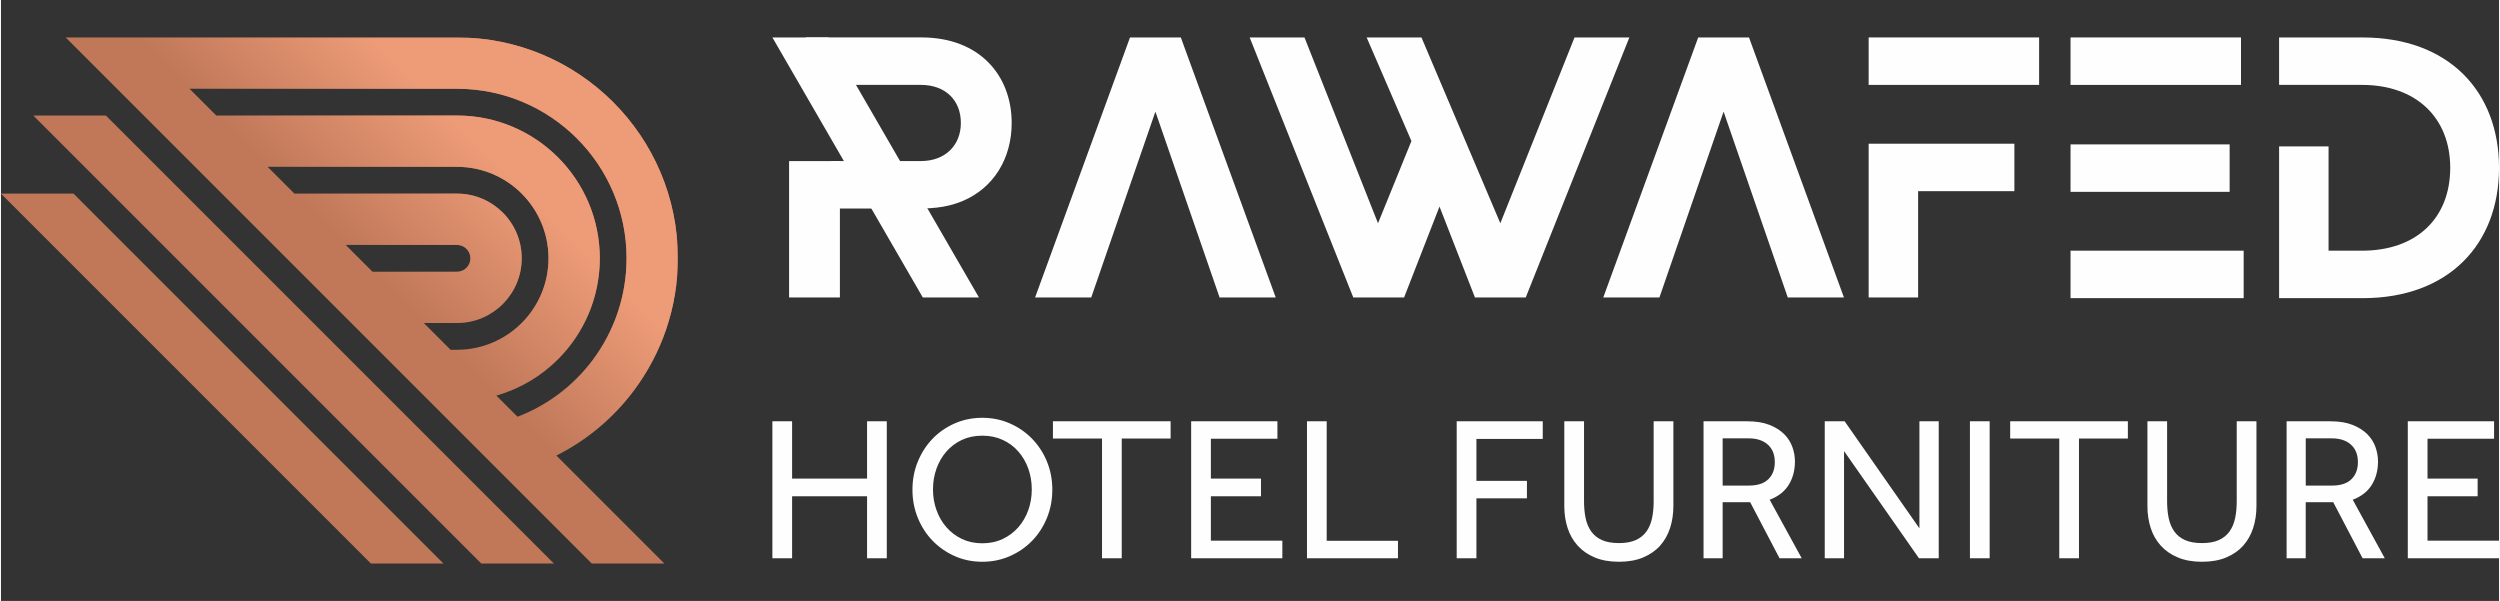
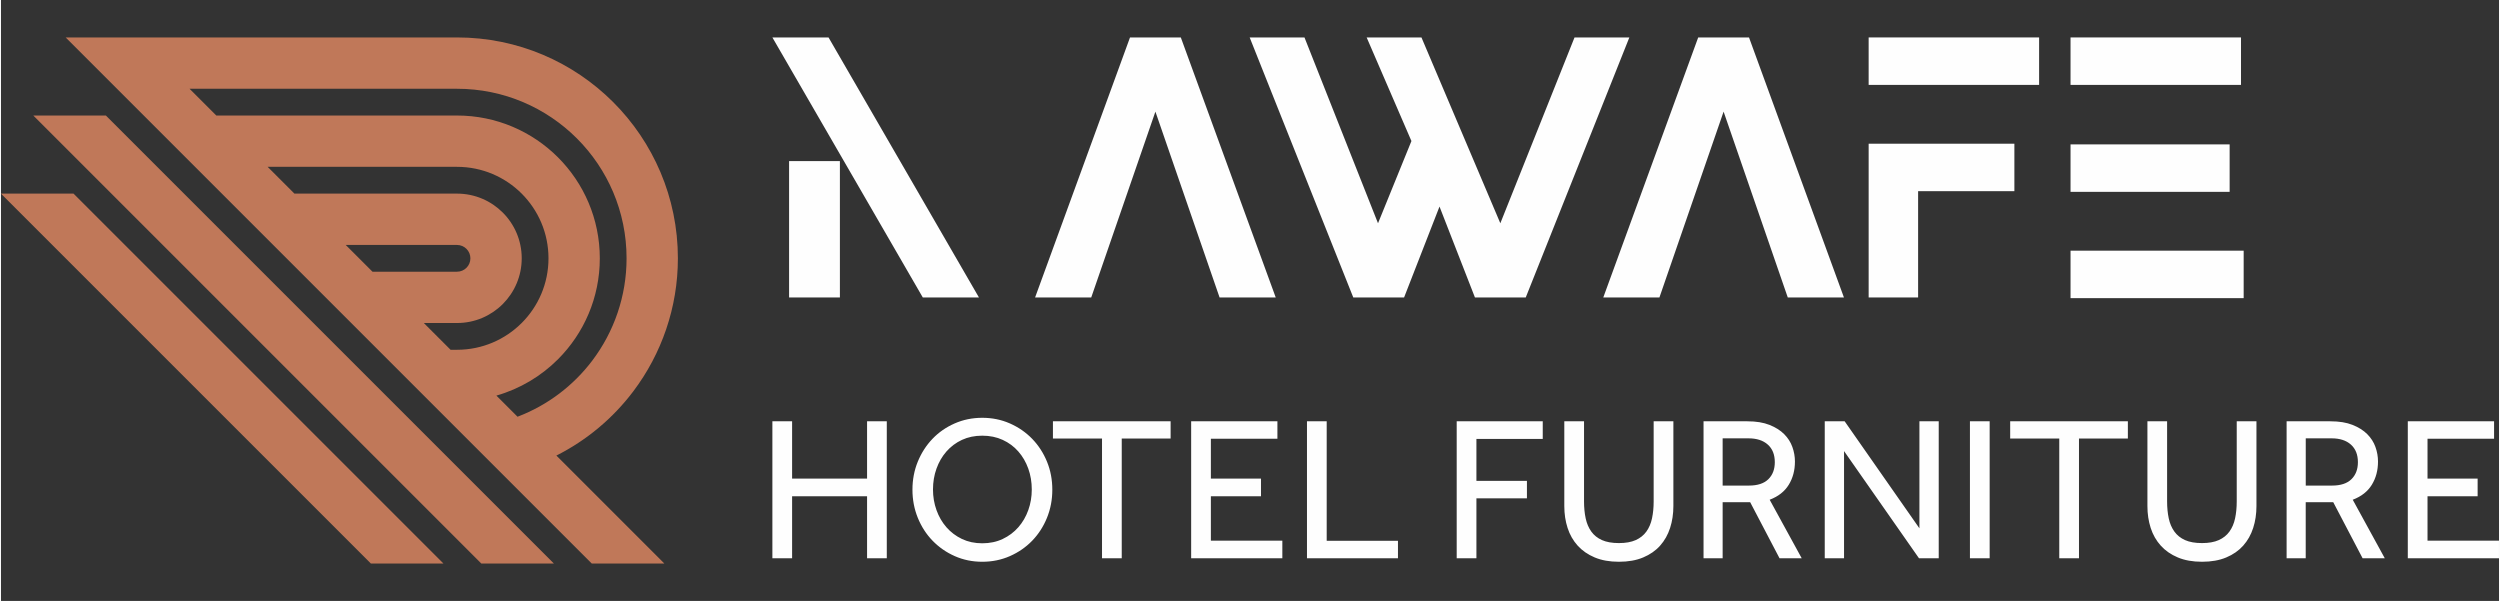
<svg xmlns="http://www.w3.org/2000/svg" xml:space="preserve" width="1.585in" height="0.381in" version="1.1" style="shape-rendering:geometricPrecision; text-rendering:geometricPrecision; image-rendering:optimizeQuality; fill-rule:evenodd; clip-rule:evenodd" viewBox="0 0 1584.76 381.24">
  <rect x="0" y="0" width="1584.76" height="381.24" fill="#333333" stroke="none" />
  <defs>
    <style type="text/css">
   
    .fil0 {fill:none}
    .fil1 {fill:#FEFEFE;fill-rule:nonzero}
    .fil3 {fill:#EE9C78;fill-rule:nonzero}
    .fil2 {fill:#C07859;fill-rule:nonzero}
   
  </style>
    <mask id="id0">
      <linearGradient id="id1" gradientUnits="userSpaceOnUse" x1="337.38" y1="274.06" x2="412.62" y2="198.82">
        <stop offset="0" style="stop-opacity:0; stop-color:white" />
        <stop offset="1" style="stop-opacity:1; stop-color:white" />
      </linearGradient>
-       <rect style="fill:url(#id1)" y="23.75" width="429.43" height="333.74" />
    </mask>
  </defs>
  <g id="Layer_x0020_1">
-     <rect class="fil0" y="0" width="1584.76" height="381.24" />
    <g id="_1642141672256">
-       <path class="fil1" d="M577.16 132.31c11.45,0 21.2,0 32.65,-4.67 20.35,-8.48 31.38,-27.56 31.38,-49.62 0,-30.11 -20.35,-54.28 -57.25,-54.28l-73.37 0 0 30.11 72.94 0c15.69,0 25.44,9.75 25.44,24.17 0,14 -9.75,24.17 -25.44,24.17l-56.83 0 0 30.11c18.24,0 32.65,0 50.46,0l0 -0z" />
      <polygon class="fil1" points="748.49,23.75 716.26,23.75 656.04,188.71 691.66,188.71 732.37,70.82 773.08,188.71 808.7,188.71 " />
      <polygon class="fil1" points="901.15,23.75 866.38,23.75 894.79,89.48 873.59,141.64 826.94,23.75 792.17,23.75 857.9,188.71 890.13,188.71 912.6,131.04 935.08,188.71 967.31,188.71 1033.04,23.75 998.26,23.75 951.19,141.64 " />
      <polygon class="fil1" points="1108.95,23.75 1076.72,23.75 1016.5,188.71 1052.12,188.71 1092.83,70.82 1133.54,188.71 1169.17,188.71 " />
      <path class="fil1" d="M1184.85 188.71l31.38 0 0 -67.43 61.07 0 0 -30.11 -92.45 0 0 97.54 0 0zm0 -164.96l0 30.11 108.14 0 0 -30.11 -108.14 0z" />
      <path class="fil1" d="M1312.93 159.03l0 30.11 109.83 0 0 -30.11 -109.83 0zm100.93 -67.43l-100.93 0 0 30.11 100.93 0 0 -30.11zm7.21 -67.85l-108.14 0 0 30.11 108.14 0 0 -30.11z" />
-       <path class="fil1" d="M1498.24 23.75c0,0 -53.01,0 -53.01,0l0 30.11 52.59 0c34.78,0 55.98,21.2 55.98,52.59 0,31.81 -21.2,52.59 -55.98,52.59l-21.2 0 0 -66.15 -31.38 0 0 96.26c0,0 53.01,0 53.01,0 54.7,0 86.51,-34.35 86.51,-82.69 0,-48.34 -31.81,-82.69 -86.51,-82.69l0 -0.01z" />
      <polygon class="fil1" points="525,23.75 620.42,188.71 584.8,188.71 489.38,23.75 " />
      <polygon class="fil1" points="499.98,102.2 532.21,102.2 532.21,188.71 499.98,188.71 " />
    </g>
    <path class="fil1" d="M489.38 267.26l12.51 0 0 36.35 47.56 0 0 -36.35 12.51 0 0 86.91 -12.51 0 0 -39.35 -47.56 0 0 39.35 -12.51 0 0 -86.91zm133.16 89.12c-6.25,0 -12.07,-1.19 -17.46,-3.58 -5.39,-2.39 -10.07,-5.65 -14.07,-9.77 -4,-4.13 -7.12,-8.97 -9.38,-14.53 -2.26,-5.56 -3.39,-11.51 -3.39,-17.85 0,-6.34 1.13,-12.27 3.39,-17.79 2.26,-5.51 5.36,-10.33 9.31,-14.46 3.95,-4.13 8.64,-7.38 14.07,-9.77 5.43,-2.39 11.27,-3.58 17.52,-3.58 6.26,0 12.1,1.19 17.53,3.58 5.43,2.39 10.14,5.65 14.14,9.77 3.99,4.13 7.12,8.95 9.38,14.46 2.26,5.52 3.39,11.44 3.39,17.79 0,6.34 -1.13,12.29 -3.39,17.85 -2.26,5.56 -5.39,10.4 -9.38,14.53 -4,4.13 -8.71,7.38 -14.14,9.77 -5.43,2.39 -11.27,3.58 -17.53,3.58zm0 -11.72c4.78,0 9.1,-0.91 12.96,-2.74 3.87,-1.83 7.17,-4.3 9.91,-7.43 2.74,-3.13 4.84,-6.75 6.32,-10.88 1.48,-4.13 2.21,-8.49 2.21,-13.09 0,-4.69 -0.74,-9.1 -2.21,-13.22 -1.48,-4.13 -3.58,-7.75 -6.32,-10.88 -2.74,-3.13 -6.04,-5.58 -9.91,-7.36 -3.86,-1.78 -8.19,-2.67 -12.96,-2.67 -4.78,0 -9.07,0.89 -12.9,2.67 -3.82,1.78 -7.1,4.24 -9.84,7.36 -2.74,3.13 -4.84,6.76 -6.31,10.88 -1.48,4.13 -2.22,8.54 -2.22,13.22 0,4.6 0.74,8.97 2.22,13.09 1.47,4.13 3.58,7.75 6.31,10.88 2.74,3.13 6.02,5.6 9.84,7.43 3.82,1.82 8.12,2.74 12.9,2.74zm75.96 -66.45l-31.14 0 0 -10.94 74.66 0 0 10.94 -31.01 0 0 75.96 -12.51 0 0 -75.96zm56.55 -10.94l54.72 0 0 11.08 -42.21 0 0 25.28 31.79 0 0 11.2 -31.79 0 0 28.15 45.34 0 0 11.2 -57.85 0 0 -86.91zm73.48 0l12.51 0 0 75.83 45.21 0 0 11.08 -57.72 0 0 -86.91zm94.98 0l54.59 0 0 11.2 -42.08 0 0 26.58 32.05 0 0 11.07 -32.05 0 0 38.05 -12.51 0 0 -86.91zm68.27 0l12.51 0 0 50.81c0,3.91 0.35,7.49 1.04,10.75 0.7,3.26 1.89,6.06 3.58,8.4 1.7,2.35 3.95,4.15 6.78,5.41 2.82,1.26 6.41,1.89 10.75,1.89 4.26,0 7.8,-0.63 10.62,-1.89 2.82,-1.26 5.08,-3.06 6.78,-5.41 1.69,-2.35 2.89,-5.15 3.58,-8.4 0.69,-3.26 1.04,-6.84 1.04,-10.75l0 -50.81 12.51 0 0 53.81c0,4.95 -0.7,9.57 -2.09,13.87 -1.39,4.3 -3.5,8.04 -6.32,11.2 -2.82,3.17 -6.41,5.67 -10.75,7.49 -4.34,1.83 -9.47,2.74 -15.37,2.74 -5.91,0 -11.03,-0.91 -15.38,-2.74 -4.34,-1.82 -7.94,-4.32 -10.81,-7.49 -2.87,-3.17 -5,-6.91 -6.39,-11.2 -1.39,-4.3 -2.09,-8.93 -2.09,-13.87l0 -53.81zm88.34 0l27.75 0c5.56,0 10.25,0.76 14.07,2.28 3.82,1.52 6.93,3.47 9.31,5.86 2.39,2.39 4.13,5.1 5.21,8.14 1.09,3.04 1.63,6.13 1.63,9.25 0,5.56 -1.3,10.46 -3.91,14.72 -2.61,4.26 -6.65,7.43 -12.12,9.51l20.33 37.13 -14.07 0 -18.63 -35.57 -17.46 0 0 35.57 -12.12 0 0 -86.91zm28.79 40.78c5.47,0 9.58,-1.35 12.31,-4.04 2.74,-2.69 4.1,-6.3 4.1,-10.81 0,-4.78 -1.47,-8.49 -4.43,-11.14 -2.95,-2.65 -7.04,-3.98 -12.25,-3.98l-16.41 0 0 29.97 16.67 0zm48.08 -40.78l12.64 0 47.43 67.89 0 -67.89 12.25 0 0 86.91 -12.51 0 -47.56 -68.02 0 68.02 -12.24 0 0 -86.91zm92.12 0l12.51 0 0 86.91 -12.51 0 0 -86.91zm56.67 10.94l-31.14 0 0 -10.94 74.66 0 0 10.94 -31.01 0 0 75.96 -12.51 0 0 -75.96zm55.9 -10.94l12.51 0 0 50.81c0,3.91 0.35,7.49 1.04,10.75 0.69,3.26 1.89,6.06 3.58,8.4 1.69,2.35 3.95,4.15 6.78,5.41 2.82,1.26 6.41,1.89 10.75,1.89 4.26,0 7.8,-0.63 10.62,-1.89 2.82,-1.26 5.08,-3.06 6.78,-5.41 1.69,-2.35 2.89,-5.15 3.58,-8.4 0.7,-3.26 1.04,-6.84 1.04,-10.75l0 -50.81 12.51 0 0 53.81c0,4.95 -0.69,9.57 -2.08,13.87 -1.39,4.3 -3.5,8.04 -6.32,11.2 -2.83,3.17 -6.41,5.67 -10.75,7.49 -4.34,1.83 -9.47,2.74 -15.37,2.74 -5.91,0 -11.03,-0.91 -15.37,-2.74 -4.34,-1.82 -7.95,-4.32 -10.81,-7.49 -2.87,-3.17 -5,-6.91 -6.39,-11.2 -1.39,-4.3 -2.08,-8.93 -2.08,-13.87l0 -53.81zm88.34 0l27.75 0c5.56,0 10.25,0.76 14.07,2.28 3.82,1.52 6.93,3.47 9.31,5.86 2.39,2.39 4.13,5.1 5.21,8.14 1.09,3.04 1.63,6.13 1.63,9.25 0,5.56 -1.3,10.46 -3.91,14.72 -2.61,4.26 -6.65,7.43 -12.12,9.51l20.33 37.13 -14.07 0 -18.63 -35.57 -17.46 0 0 35.57 -12.12 0 0 -86.91zm28.8 40.78c5.47,0 9.57,-1.35 12.31,-4.04 2.74,-2.69 4.11,-6.3 4.11,-10.81 0,-4.78 -1.48,-8.49 -4.43,-11.14 -2.95,-2.65 -7.04,-3.98 -12.24,-3.98l-16.42 0 0 29.97 16.68 0zm48.08 -40.78l54.72 0 0 11.08 -42.22 0 0 25.28 31.79 0 0 11.2 -31.79 0 0 28.15 45.34 0 0 11.2 -57.85 0 0 -86.91z" />
    <g id="_2264384356576">
      <path class="fil2" d="M289.31 23.75c38.69,0 73.72,15.69 99.08,41.04 25.35,25.35 41.04,60.39 41.04,99.08 0,31.26 -10.38,60.65 -28.29,84.39 -12.78,16.94 -29.4,30.98 -48.8,40.75l68.48 68.48 -46.04 0 -333.74 -333.74 39.3 0 6.74 0 202.23 0zm38.39 240.62c19.24,-7.33 35.55,-19.87 47.49,-35.7 13.72,-18.19 21.68,-40.76 21.68,-64.8 0,-29.7 -12.04,-56.59 -31.51,-76.06 -19.46,-19.46 -46.35,-31.5 -76.06,-31.5l-169.67 0 16.98 16.98 152.7 0 0 0c25.01,0 47.66,10.14 64.05,26.53 16.39,16.39 26.53,39.04 26.53,64.05 0,25.01 -10.14,47.66 -26.53,64.06 -10.71,10.71 -24.1,18.76 -39.07,23.04l13.41 13.41zm-158.52 -158.52l16.98 16.98 103.16 0 0 -0c11.33,0 21.59,4.59 29.02,12.02 7.43,7.43 12.02,17.69 12.02,29.02 0,11.33 -4.6,21.6 -12.02,29.03 -7.43,7.43 -17.69,12.02 -29.02,12.02l0 -0 -21.07 0 16.98 16.98 4.09 0c16.02,0 30.53,-6.5 41.03,-17 10.5,-10.5 16.99,-25 16.99,-41.03 0,-16.02 -6.5,-30.53 -16.99,-41.03 -10.5,-10.5 -25.01,-17 -41.03,-17l0 0 -120.13 0zm49.53 49.54l16.98 16.98 53.63 0 0 0c2.34,0 4.47,-0.95 6,-2.49 1.54,-1.53 2.48,-3.66 2.48,-6 0,-2.34 -0.95,-4.47 -2.48,-6 -1.53,-1.54 -3.66,-2.48 -6,-2.48l0 0 -70.6 0zm-152.15 -82.09l284.2 284.2 -46.04 0 -284.2 -284.2 46.04 0zm-20.52 49.54l234.66 234.66 -46.04 0 -234.66 -234.66 46.04 0z" />
      <path class="fil3" style="mask:url(#id0)" d="M289.31 23.75c38.69,0 73.72,15.69 99.08,41.04 25.35,25.35 41.04,60.39 41.04,99.08 0,31.26 -10.38,60.65 -28.29,84.39 -12.78,16.94 -29.4,30.98 -48.8,40.75l68.48 68.48 -46.04 0 -333.74 -333.74 39.3 0 6.74 0 202.23 0zm38.39 240.62c19.24,-7.33 35.55,-19.87 47.49,-35.7 13.72,-18.19 21.68,-40.76 21.68,-64.8 0,-29.7 -12.04,-56.59 -31.51,-76.06 -19.46,-19.46 -46.35,-31.5 -76.06,-31.5l-169.67 0 16.98 16.98 152.7 0 0 0c25.01,0 47.66,10.14 64.05,26.53 16.39,16.39 26.53,39.04 26.53,64.05 0,25.01 -10.14,47.66 -26.53,64.06 -10.71,10.71 -24.1,18.76 -39.07,23.04l13.41 13.41zm-158.52 -158.52l16.98 16.98 103.16 0 0 -0c11.33,0 21.59,4.59 29.02,12.02 7.43,7.43 12.02,17.69 12.02,29.02 0,11.33 -4.6,21.6 -12.02,29.03 -7.43,7.43 -17.69,12.02 -29.02,12.02l0 -0 -21.07 0 16.98 16.98 4.09 0c16.02,0 30.53,-6.5 41.03,-17 10.5,-10.5 16.99,-25 16.99,-41.03 0,-16.02 -6.5,-30.53 -16.99,-41.03 -10.5,-10.5 -25.01,-17 -41.03,-17l0 0 -120.13 0zm49.53 49.54l16.98 16.98 53.63 0 0 0c2.34,0 4.47,-0.95 6,-2.49 1.54,-1.53 2.48,-3.66 2.48,-6 0,-2.34 -0.95,-4.47 -2.48,-6 -1.53,-1.54 -3.66,-2.48 -6,-2.48l0 0 -70.6 0zm-152.15 -82.09l284.2 284.2 -46.04 0 -284.2 -284.2 46.04 0zm-20.52 49.54l234.66 234.66 -46.04 0 -234.66 -234.66 46.04 0z" />
    </g>
  </g>
</svg>